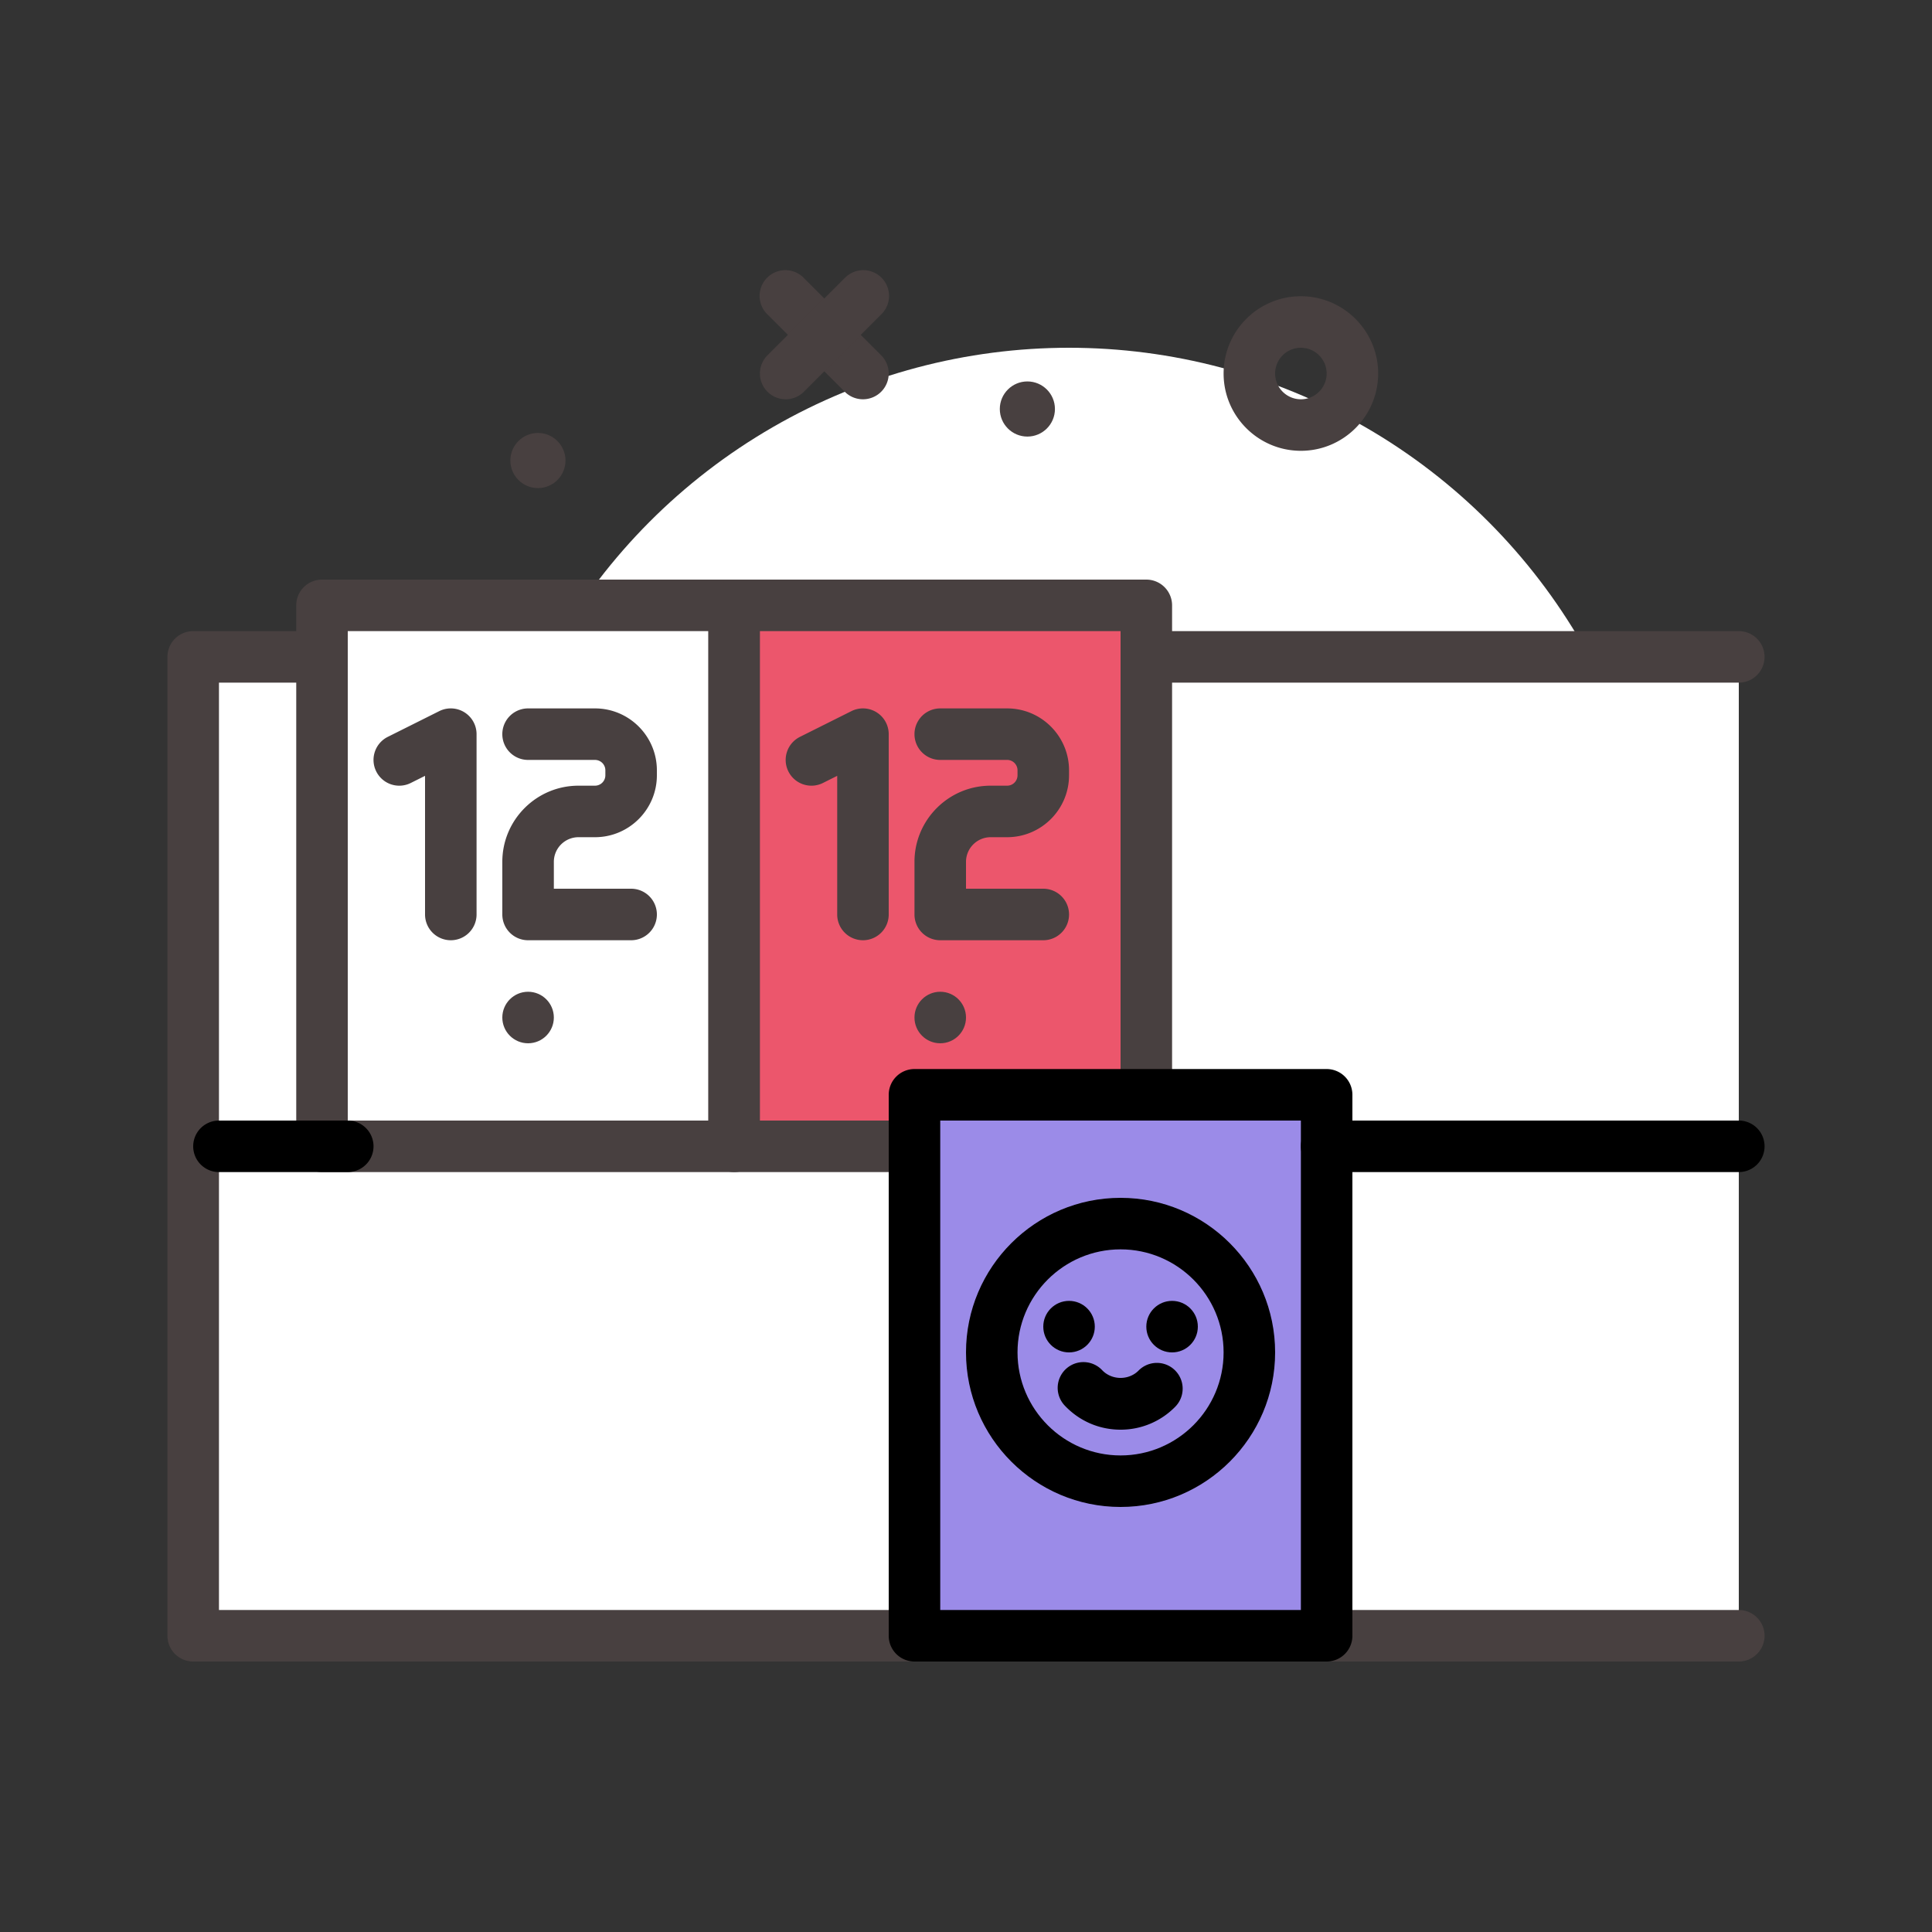
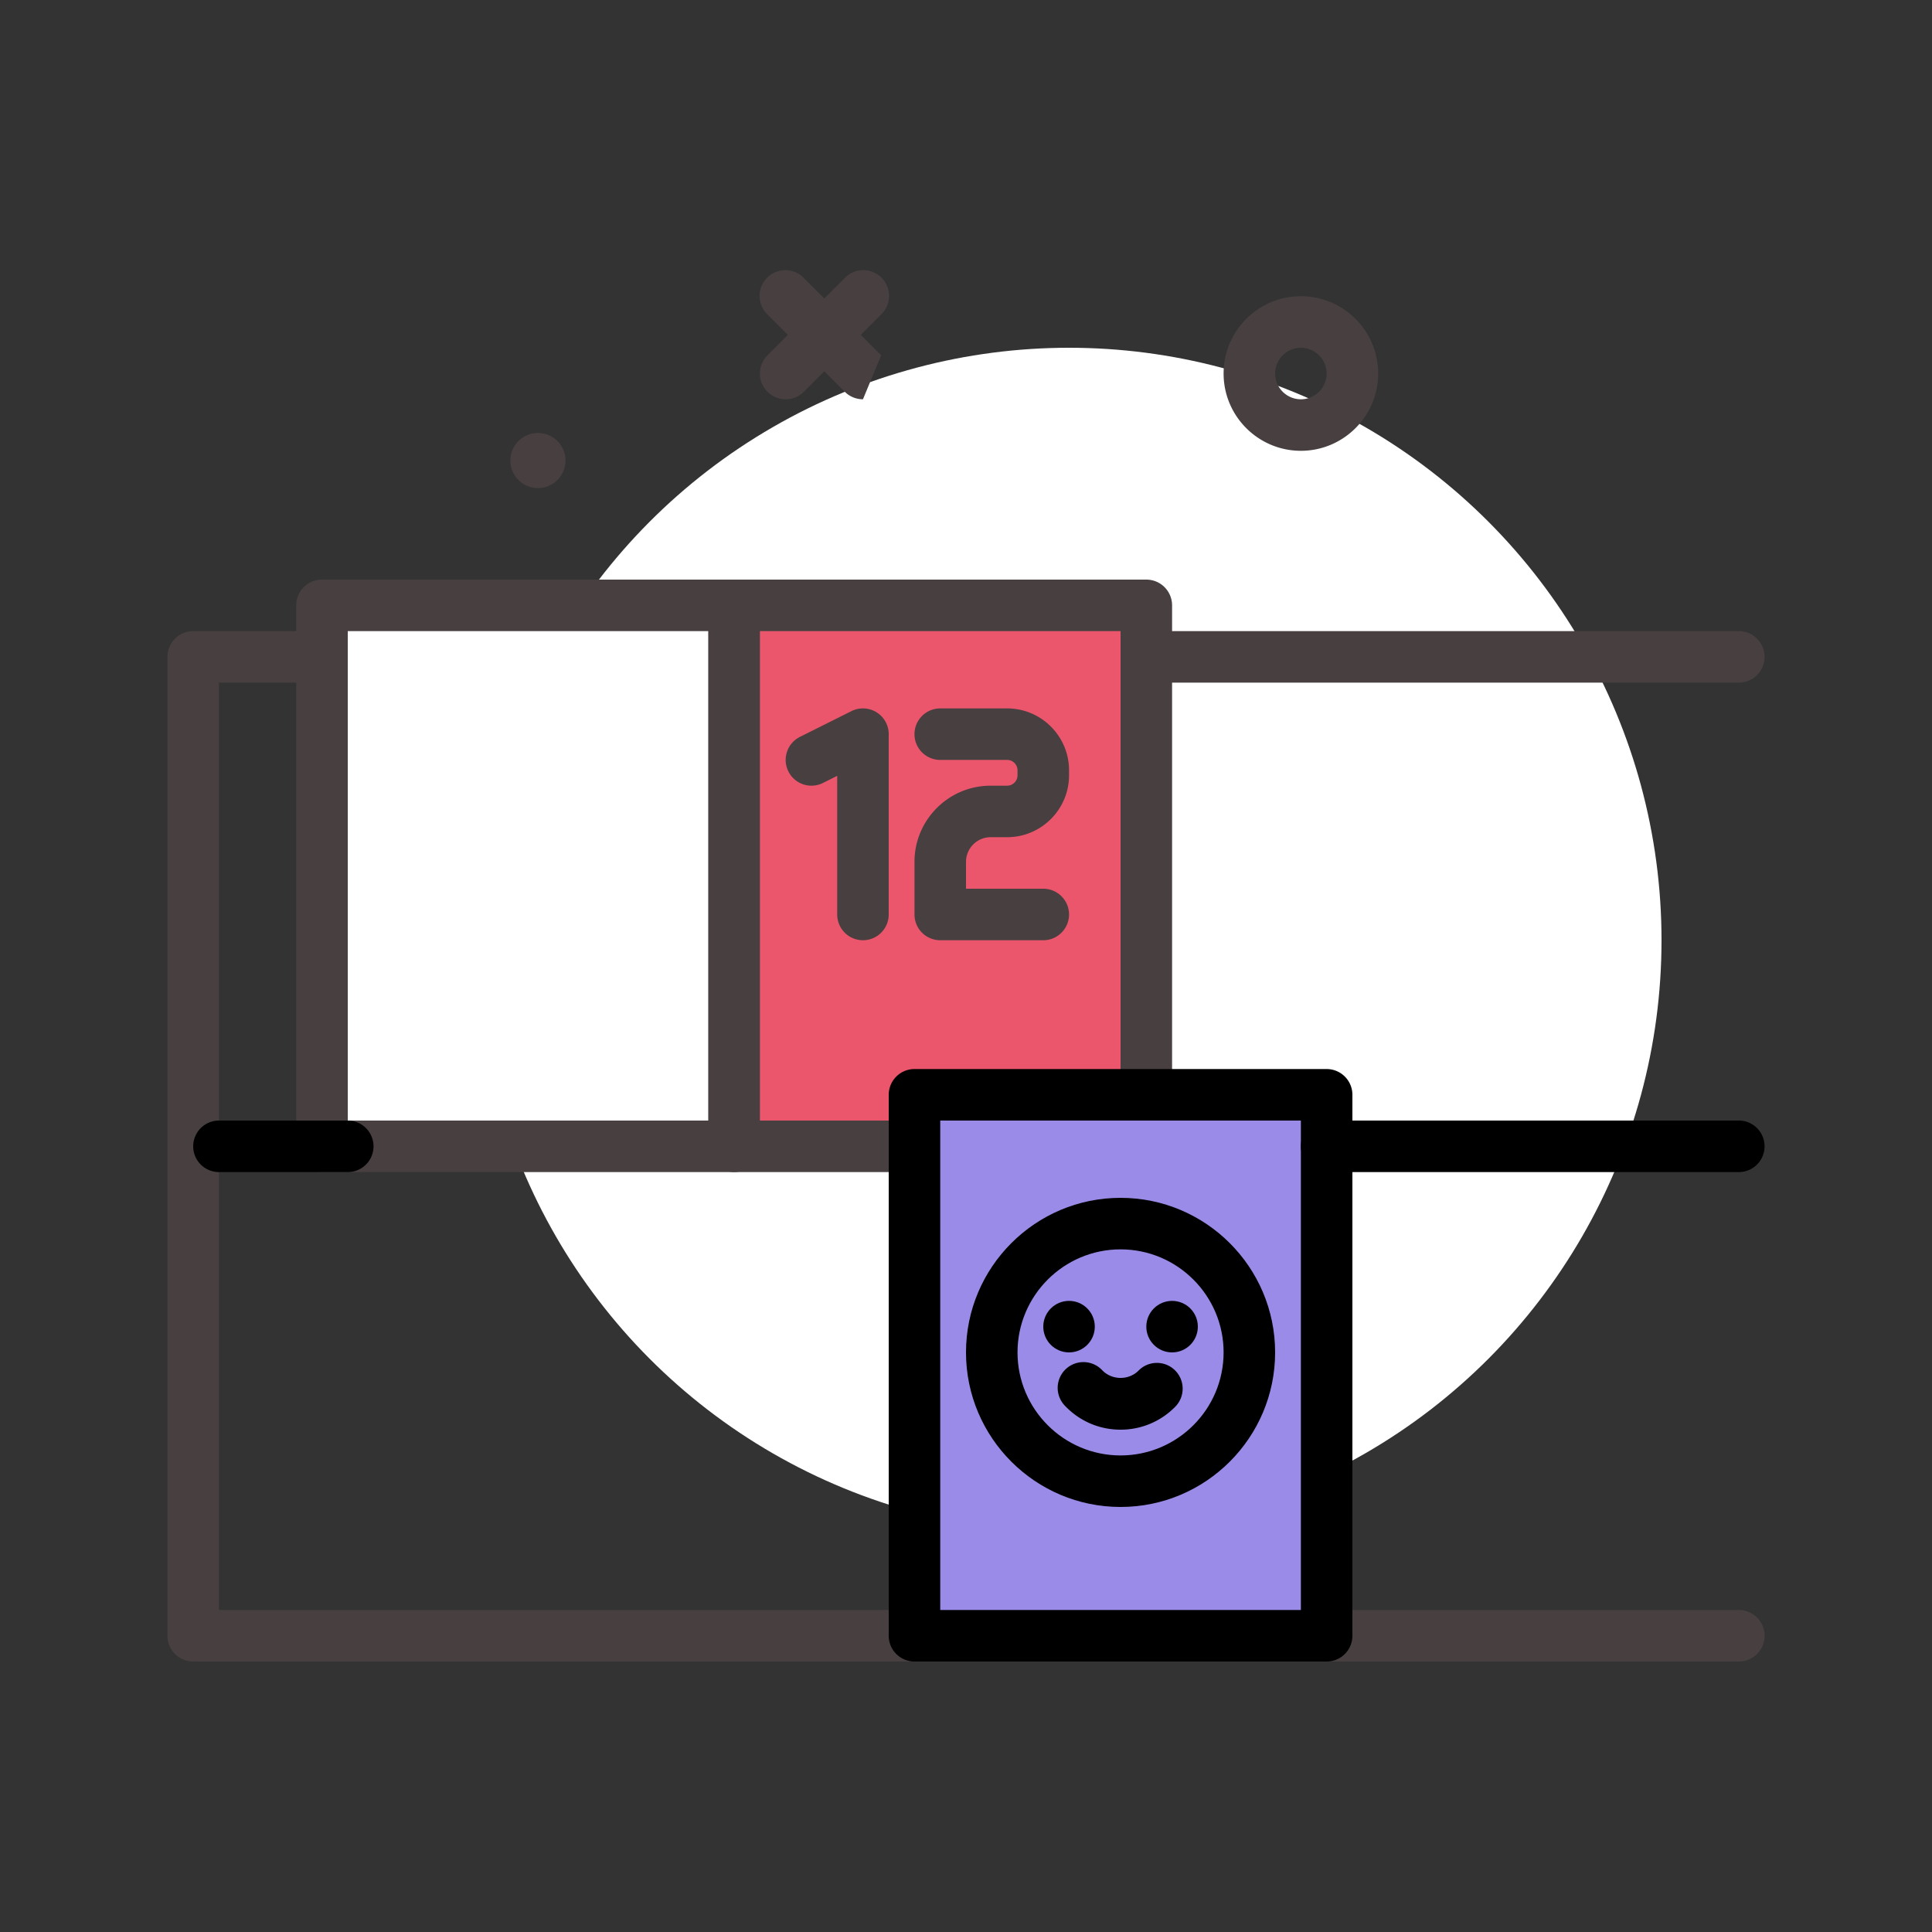
<svg xmlns="http://www.w3.org/2000/svg" width="288" height="288">
  <rect width="100%" height="100%" fill="#333333" stroke="none" />
  <svg width="288" height="288">
    <svg viewBox="0 0 300 300" width="288" height="288">
      <circle cx="166" cy="146" r="92" fill="#fff" class="coloredebdc svgShape colorfff" />
-       <path fill="#484040" d="M134 62a3.988 3.988 0 01-2.828-1.172l-12-12a4 4 0 115.656-5.656l12 12A4 4 0 01134 62z" class="color4c241d svgShape color484040" />
+       <path fill="#484040" d="M134 62a3.988 3.988 0 01-2.828-1.172l-12-12a4 4 0 115.656-5.656l12 12z" class="color4c241d svgShape color484040" />
      <path fill="#484040" d="M122 62a4 4 0 01-2.828-6.828l12-12a4 4 0 115.656 5.656l-12 12A3.988 3.988 0 01122 62zm80 8c-6.617 0-12-5.383-12-12s5.383-12 12-12 12 5.383 12 12-5.383 12-12 12zm0-16c-2.205 0-4 1.795-4 4s1.795 4 4 4 4-1.795 4-4-1.795-4-4-4z" class="color4c241d svgShape color484040" />
-       <circle cx="159.53" cy="63.51" r="4.28" fill="#484040" class="color4c241d svgShape color484040" />
      <circle cx="83.53" cy="71.51" r="4.28" fill="#484040" class="color4c241d svgShape color484040" />
-       <path fill="#fff" d="M270 102H30v152h240" class="colorffded5 svgShape colorfff" />
      <path fill="#484040" d="M270 258H30a4 4 0 01-4-4V102a4 4 0 014-4h240a4 4 0 010 8H34v144h236a4 4 0 010 8z" class="color4c241d svgShape color484040" />
      <path fill="#fff" d="M50 94h64v84H50z" class="colorfff svgShape" />
      <path fill="#484040" d="M114 182H50a4 4 0 01-4-4V94a4 4 0 014-4h64a4 4 0 014 4v84a4 4 0 01-4 4zm-60-8h56V98H54z" class="color4c241d svgShape color484040" />
-       <path fill="#484040" d="M70 146a4 4 0 01-4-4v-21.527l-2.211 1.105a3.996 3.996 0 01-5.367-1.789 4 4 0 011.789-5.367l8-4A4.001 4.001 0 0174 114v28a4 4 0 01-4 4zm28 0H82a4 4 0 01-4-4v-8.174C78 127.305 83.305 122 89.826 122h2.562c.889 0 1.611-.723 1.611-1.611v-.777c0-.889-.723-1.611-1.611-1.611H82a4 4 0 010-8h10.389c5.299 0 9.611 4.312 9.611 9.611v.777c0 5.299-4.312 9.611-9.611 9.611h-2.562a3.831 3.831 0 00-3.826 3.826V138h12a4 4 0 11-.001 8z" class="color4c241d svgShape color484040" />
-       <circle cx="82" cy="158" r="4" fill="#484040" class="color4c241d svgShape color484040" />
      <path fill="#ec566c" d="M114 94h64v84h-64z" class="colorf96e43 svgShape colorec566c" />
      <path fill="#484040" d="M178 182h-64a4 4 0 01-4-4V94a4 4 0 014-4h64a4 4 0 014 4v84a4 4 0 01-4 4zm-60-8h56V98h-56z" class="color4c241d svgShape color484040" />
      <path fill="#484040" d="M134 146a4 4 0 01-4-4v-21.527l-2.211 1.105a3.996 3.996 0 01-5.367-1.789 4 4 0 011.789-5.367l8-4A4.001 4.001 0 01138 114v28a4 4 0 01-4 4zm28 0h-16a4 4 0 01-4-4v-8.174c0-6.521 5.305-11.826 11.826-11.826h2.562c.889 0 1.611-.723 1.611-1.611v-.777c0-.889-.723-1.611-1.611-1.611H146a4 4 0 010-8h10.389c5.299 0 9.611 4.312 9.611 9.611v.777c0 5.299-4.312 9.611-9.611 9.611h-2.562a3.831 3.831 0 00-3.826 3.826V138h12a4 4 0 11-.001 8z" class="color4c241d svgShape color484040" />
-       <circle cx="146" cy="158" r="4" fill="#484040" class="color4c241d svgShape color484040" />
      <g fill="#484040" class="color000 svgShape color484040">
        <path fill="#9b8be8" d="M142 170h64v84h-64z" class="colorffce56 svgShape" />
        <path d="M206 258h-64a4 4 0 01-4-4v-84a4 4 0 014-4h64a4 4 0 014 4v84a4 4 0 01-4 4zm-60-8h56v-76h-56z" class="color4c241d svgShape color000" fill="#000" />
      </g>
      <g fill="#484040" class="color4c241d svgShape color484040">
        <path d="M174 234c-13.234 0-24-10.766-24-24s10.766-24 24-24 24 10.766 24 24-10.766 24-24 24zm0-40c-8.822 0-16 7.178-16 16s7.178 16 16 16 16-7.178 16-16-7.178-16-16-16z" class="color000 svgShape" fill="#000" />
        <circle cx="166" cy="206" r="4" class="color000 svgShape" fill="#000" />
        <circle cx="182" cy="206" r="4" class="color000 svgShape" fill="#000" />
        <path d="M174 222c-3.305 0-6.383-1.33-8.668-3.744a3.999 3.999 0 115.808-5.5c1.498 1.584 4.135 1.609 5.656.064a3.998 3.998 0 115.695 5.617A11.842 11.842 0 01174 222zM54 182H34a4 4 0 010-8h20a4 4 0 010 8zm216 0h-64a4 4 0 010-8h64a4 4 0 010 8z" class="color000 svgShape" fill="#000" />
      </g>
    </svg>
  </svg>
</svg>